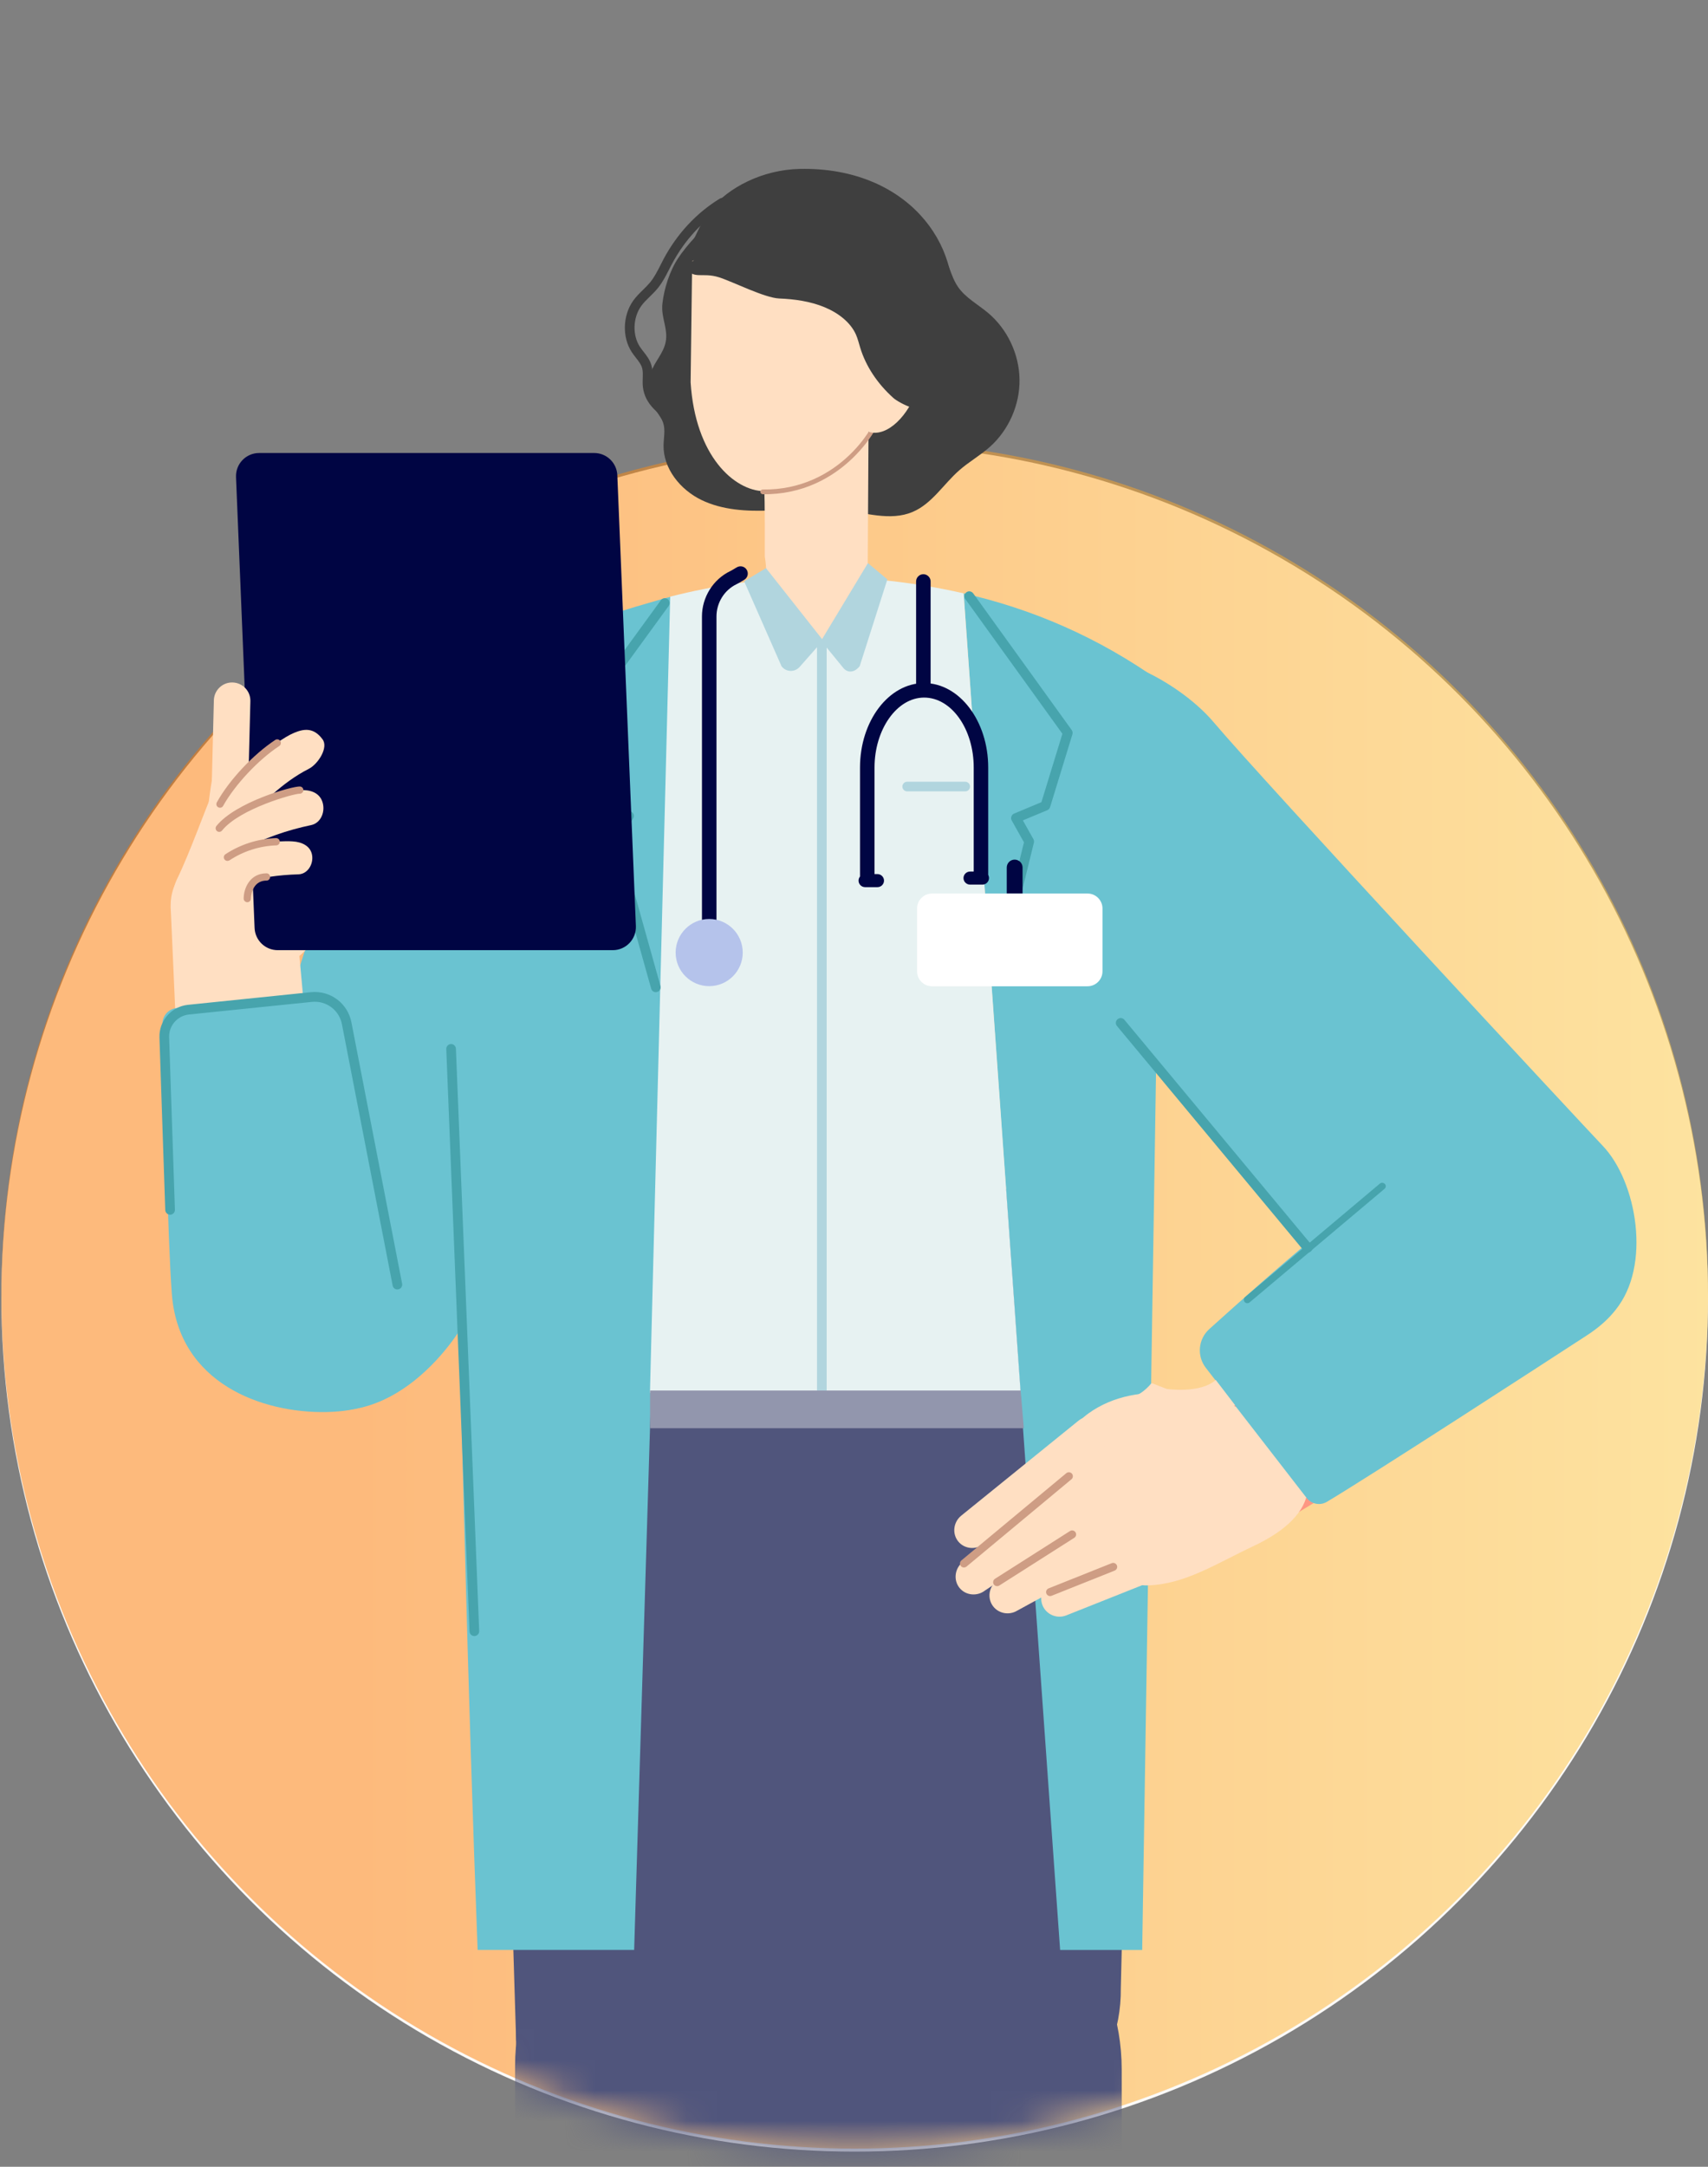
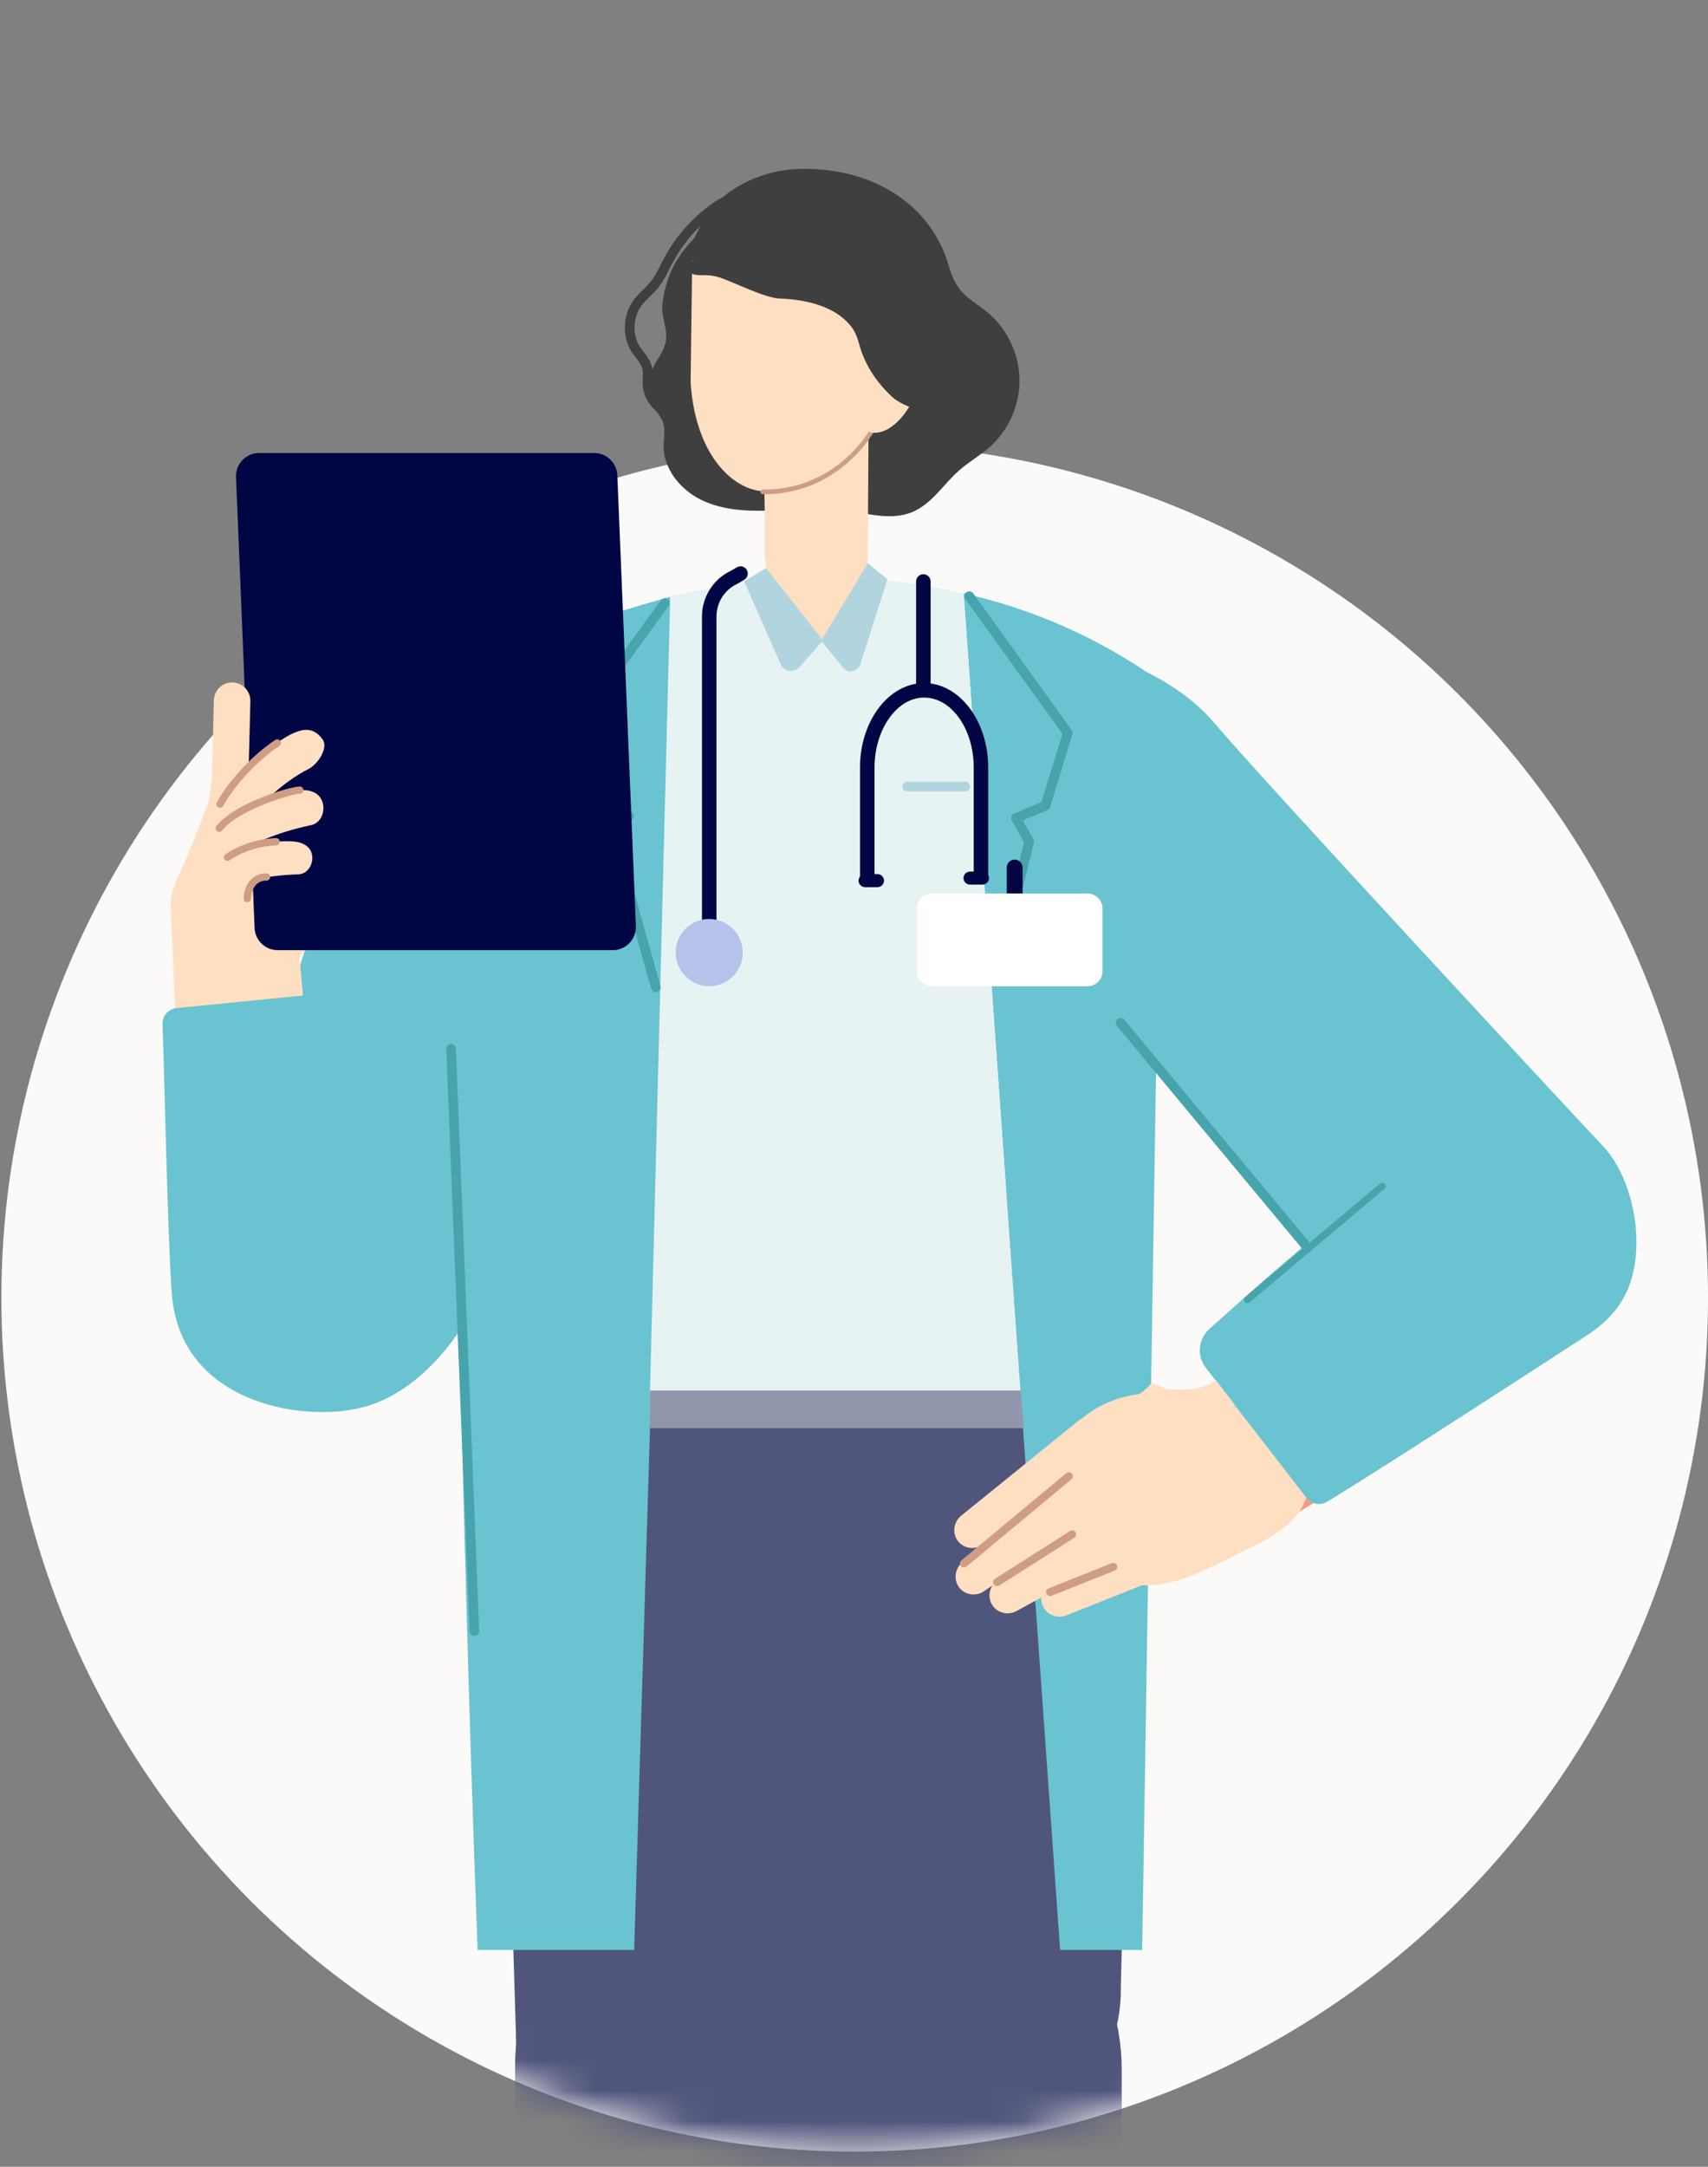
<svg xmlns="http://www.w3.org/2000/svg" width="56" height="71" viewBox="0 0 56 71" fill="none">
  <rect x="0" y="0" width="56" height="71" fill="#808080" stroke="none" />
  <ellipse cx="28.023" cy="42.526" rx="27.978" ry="27.978" fill="#FBFAF8" />
-   <ellipse opacity="0.5" cx="28.023" cy="42.427" rx="27.978" ry="27.978" fill="url(#paint0_linear_1513_4553)" />
  <mask id="mask0_1513_4553" style="mask-type:alpha" maskUnits="userSpaceOnUse" x="0" y="0" width="56" height="71">
    <path fill-rule="evenodd" clip-rule="evenodd" d="M0 0H56V42.508V43.349H55.988C55.543 58.424 43.182 70.507 28 70.507C12.818 70.507 0.458 58.424 0.013 43.349H0V42.508V0Z" fill="#D9D9D9" />
  </mask>
  <g mask="url(#mask0_1513_4553)">
    <path d="M27.523 66.232C27.521 63.587 29.439 61.423 31.785 61.42C34.131 61.418 36.051 63.579 36.055 66.224L35.33 77.746L27.532 77.804L27.525 66.23L27.523 66.232Z" fill="#FD9783" />
    <path d="M17.435 66.386C17.437 63.742 19.358 61.58 21.705 61.582C24.051 61.584 25.968 63.749 25.967 66.394L25.959 77.822L18.158 77.881L17.435 66.386Z" fill="#FD9783" />
    <path d="M18.548 21.114C16.468 20.701 12.321 24.355 11.373 27.041C10.847 28.533 9.49 32.55 8.59 35.761C8.463 36.215 8.758 36.679 9.224 36.755L17.581 38.128C18.399 34.742 19.187 30.825 19.854 28.255C20.34 26.378 20.735 21.55 18.546 21.116L18.548 21.114Z" fill="#6AC3D1" />
    <path d="M7.905 39.34C7.52 40.93 8.198 45.361 9.935 46.002C12.71 47.025 15.021 44.063 15.587 42.63C16.078 41.383 16.579 39.543 17.07 37.512L8.559 36.029C8.22 37.735 7.97 39.072 7.905 39.341V39.34Z" fill="#6AC3D1" />
    <path d="M16.066 38.801L16.913 66.572C16.881 69.361 18.994 70.157 21.599 70.195C24.205 70.233 27.665 69.756 27.696 66.967L28.062 41.314L16.068 38.801H16.066Z" fill="#50557C" />
    <path d="M26.573 41.313L26.847 67.124C26.881 69.913 29.139 70.33 31.86 70.291C34.582 70.254 36.782 67.94 36.748 65.151L37.414 37.342L26.573 41.312V41.313Z" fill="#50557C" />
    <path d="M36.777 67.811C36.776 64.528 34.554 61.844 31.84 61.845C29.968 61.847 28.334 63.126 27.499 64.999C26.085 63.072 23.44 61.744 21.616 61.742C19.018 61.739 16.89 64.425 16.888 67.708L16.88 85.136H36.785L36.777 67.811Z" fill="#50557C" />
    <path d="M33.98 22.016C35.569 20.613 38.598 22.252 39.789 23.662C41.456 25.634 51.969 36.94 52.544 37.541C53.677 38.722 54.147 41.495 52.967 42.921C51.083 45.201 45.574 43.252 44.364 42.298C41.56 40.084 36.137 32.514 33.146 29.496C31.782 28.119 32.306 23.492 33.98 22.016Z" fill="#6AC3D1" />
    <path d="M37.449 63.896C37.693 48.55 38.103 22.373 38.103 22.373C35.997 20.858 33.785 19.94 31.594 19.443L34.758 63.896H37.449Z" fill="#6AC3D1" />
    <path d="M20.792 63.895L22.141 19.516C21.435 19.693 20.204 20.067 19.579 20.281C16.817 21.231 14.931 22.441 14.615 22.994C14.653 22.996 15.039 47.777 15.66 63.895H20.79H20.792Z" fill="#6AC3D1" />
    <path d="M33.465 45.639L31.595 19.443C28.008 18.63 24.88 18.819 21.974 19.55L21.31 45.639H33.465Z" fill="#E7F2F2" />
    <path d="M26.654 24.875C26.659 24.887 26.654 24.88 26.651 24.873H26.654V24.875Z" fill="white" />
-     <path d="M26.945 45.71C26.858 45.71 26.787 45.638 26.787 45.551V21.098C26.787 21.011 26.858 20.939 26.945 20.939C27.032 20.939 27.104 21.011 27.104 21.098V45.551C27.104 45.638 27.032 45.71 26.945 45.71Z" fill="#B1D5DE" />
    <path d="M36.379 48.632L37.729 50.816C38.23 51.624 39.051 51.738 39.846 51.204L43.885 48.759L41.629 45.109L36.38 48.631L36.379 48.632Z" fill="#FD9783" />
    <path d="M36.938 45.845C37.293 45.758 37.537 45.582 37.757 45.32L38.615 45.655C38.964 45.791 39.139 46.173 39.006 46.503C38.873 46.834 38.478 46.993 38.13 46.857L36.772 46.325C36.553 46.24 36.58 45.924 36.808 45.875C36.851 45.866 36.894 45.856 36.938 45.845Z" fill="#FFDFC2" />
    <path d="M37.632 51.95C37.074 51.965 37.123 51.706 36.738 51.47C36.44 51.288 35.662 51.221 35.526 50.936C35.176 50.205 34.944 49.423 34.836 48.606C34.738 47.858 34.827 46.94 35.68 46.32C36.504 45.721 37.566 45.559 38.486 45.688C40.233 45.932 40.854 46.033 41.932 46.989C43.282 48.186 43.368 49.597 41.09 50.666C39.918 51.215 38.848 51.92 37.632 51.949V51.95Z" fill="#FFDFC2" />
    <path d="M36.106 47.475L32.262 50.586C32.002 50.797 31.62 50.762 31.416 50.508C31.212 50.255 31.256 49.876 31.516 49.665L35.359 46.554C35.619 46.343 36.001 46.378 36.206 46.63C36.41 46.884 36.366 47.263 36.106 47.474V47.475Z" fill="#FFDFC2" />
    <path d="M36.303 49.445L32.299 52.115C32.036 52.321 31.655 52.281 31.454 52.025C31.253 51.768 31.304 51.389 31.567 51.183L35.451 48.129C35.715 47.921 36.095 47.962 36.296 48.218C36.498 48.475 36.566 49.237 36.303 49.443V49.445Z" fill="#FFDFC2" />
    <path d="M37.646 50.432L33.352 52.777C33.067 52.95 32.696 52.863 32.526 52.584C32.357 52.303 32.45 51.932 32.736 51.76L36.939 49.202C37.224 49.029 37.595 49.117 37.765 49.395C37.934 49.675 37.931 50.26 37.646 50.432Z" fill="#FFDFC2" />
    <path d="M39.503 51.127L34.959 52.933C34.652 53.055 34.3 52.904 34.179 52.598C34.059 52.292 34.211 51.942 34.519 51.82L38.852 49.567C39.159 49.445 39.72 50.044 39.841 50.35C39.963 50.656 39.809 51.007 39.502 51.129L39.503 51.127Z" fill="#FFDFC2" />
    <path d="M31.566 51.358C31.607 51.37 31.653 51.362 31.688 51.334L35.128 48.474C35.184 48.428 35.192 48.345 35.146 48.29C35.1 48.234 35.017 48.226 34.962 48.272L31.521 51.132C31.466 51.178 31.458 51.261 31.504 51.316C31.521 51.337 31.542 51.351 31.566 51.358Z" fill="#CE9D84" />
    <path d="M32.655 51.969C32.69 51.98 32.73 51.975 32.763 51.955L35.223 50.39C35.283 50.352 35.302 50.271 35.262 50.209C35.223 50.149 35.144 50.13 35.082 50.169L32.622 51.734C32.562 51.772 32.543 51.853 32.582 51.915C32.6 51.942 32.625 51.961 32.654 51.97L32.655 51.969Z" fill="#CE9D84" />
    <path d="M34.39 52.294C34.416 52.302 34.447 52.302 34.477 52.291L36.547 51.465C36.613 51.438 36.647 51.362 36.62 51.295C36.593 51.229 36.517 51.195 36.45 51.222L34.38 52.048C34.313 52.075 34.28 52.151 34.307 52.218C34.323 52.256 34.353 52.283 34.391 52.294H34.39Z" fill="#CE9D84" />
    <path d="M39.536 44.822C39.234 44.433 39.284 43.879 39.65 43.55C41.751 41.662 44.145 39.517 46.902 37.682C48.281 36.766 50.98 36.479 52.077 38.398C53.12 40.221 54.496 42.155 52.023 43.761C50.453 44.781 45.056 48.283 43.506 49.211C43.284 49.344 42.997 49.288 42.839 49.084L39.536 44.822Z" fill="#6AC3D1" />
    <path d="M40.827 42.682C40.87 42.712 40.929 42.712 40.97 42.677L45.39 38.959C45.439 38.918 45.452 38.851 45.411 38.802C45.37 38.753 45.29 38.742 45.243 38.783L40.822 42.501C40.773 42.542 40.767 42.615 40.808 42.664C40.815 42.672 40.821 42.679 40.829 42.683L40.827 42.682Z" fill="#47A4AD" />
    <path d="M9.522 28.098L6.959 28.236C6.01 28.286 5.517 28.954 5.604 29.908L5.813 34.625L10.096 34.394L9.522 28.098Z" fill="#FFDFC2" />
    <path d="M10.418 32.575C10.902 32.497 11.229 32.967 11.341 33.445C11.99 36.196 13.075 40.15 13.361 43.451C13.503 45.102 12.915 46.224 10.706 46.269C8.608 46.312 5.858 45.34 5.634 42.399C5.492 40.531 5.398 35.367 5.328 33.561C5.319 33.303 5.503 33.078 5.759 33.036L10.416 32.575H10.418Z" fill="#6AC3D1" />
    <path d="M15.552 53.61C15.468 53.61 15.397 53.543 15.394 53.458L14.632 34.376C14.628 34.289 14.697 34.214 14.784 34.211C14.869 34.206 14.945 34.276 14.948 34.363L15.711 53.445C15.714 53.532 15.646 53.606 15.559 53.61C15.557 53.61 15.554 53.61 15.552 53.61Z" fill="#47A4AD" />
    <path d="M42.874 41.045C42.828 41.045 42.784 41.026 42.752 40.988L36.622 33.62C36.566 33.554 36.574 33.454 36.643 33.397C36.709 33.34 36.809 33.349 36.866 33.417L42.996 40.785C43.052 40.852 43.044 40.952 42.976 41.009C42.946 41.034 42.911 41.045 42.874 41.045Z" fill="#47A4AD" />
    <path d="M33.568 46.8H21.314V45.565H33.464L33.568 46.8Z" fill="#9296AD" />
    <path d="M28.878 53.578H24.863V46.816H28.878V53.578Z" fill="#50557C" />
    <path d="M21.502 32.512C21.432 32.512 21.369 32.466 21.35 32.397L19.991 27.55C19.979 27.507 19.985 27.461 20.009 27.423L20.384 26.816L19.5 26.48C19.456 26.462 19.421 26.427 19.406 26.383L18.6 23.997C18.584 23.948 18.592 23.894 18.622 23.852L21.668 19.667C21.72 19.595 21.819 19.581 21.89 19.632C21.961 19.684 21.976 19.782 21.925 19.854L18.928 23.973L19.685 26.21L20.679 26.587C20.724 26.605 20.758 26.64 20.773 26.684C20.787 26.728 20.782 26.778 20.757 26.819L20.316 27.531L21.655 32.309C21.679 32.393 21.63 32.481 21.546 32.504C21.532 32.509 21.518 32.511 21.503 32.511L21.502 32.512Z" fill="#47A4AD" />
    <path d="M32.64 32.217C32.627 32.217 32.614 32.217 32.602 32.213C32.516 32.192 32.465 32.106 32.486 32.021L33.573 27.602L33.171 26.885C33.148 26.846 33.144 26.798 33.16 26.755C33.174 26.712 33.207 26.678 33.248 26.66L34.145 26.285L34.833 24.044L31.649 19.629C31.599 19.557 31.614 19.459 31.686 19.407C31.757 19.356 31.855 19.372 31.908 19.443L35.138 23.922C35.166 23.962 35.176 24.014 35.161 24.062L34.429 26.448C34.415 26.492 34.382 26.529 34.339 26.548L33.537 26.882L33.882 27.497C33.901 27.532 33.908 27.573 33.898 27.613L32.797 32.092C32.779 32.165 32.714 32.213 32.643 32.213L32.64 32.217Z" fill="#47A4AD" />
    <path d="M19.746 30.651H17.034C16.947 30.651 16.875 30.58 16.875 30.492C16.875 30.405 16.947 30.334 17.034 30.334H19.746C19.833 30.334 19.904 30.405 19.904 30.492C19.904 30.58 19.833 30.651 19.746 30.651Z" fill="#303C8E" />
    <path d="M6.875 26.211C6.797 26.352 6.198 28.007 5.816 28.781C5.636 29.146 5.612 29.569 5.762 29.946C5.983 30.506 6.314 31.172 7.259 31.692C8.598 32.429 10.275 31.415 10.65 30.062L11.457 28.15L6.877 26.212L6.875 26.211Z" fill="#FFDFC2" />
    <path d="M9.105 31.135H20.091C20.523 31.135 20.866 30.776 20.849 30.345L20.24 15.572C20.223 15.166 19.89 14.844 19.483 14.844H8.496C8.065 14.844 7.721 15.202 7.738 15.633L8.347 30.407C8.364 30.813 8.697 31.135 9.105 31.135Z" fill="#000543" />
    <path d="M8.067 29.42C8.081 29.327 8.049 28.057 8.037 27.962C7.945 27.305 7.718 26.669 7.374 26.103C7.293 25.972 7.165 25.826 7.016 25.865C6.895 25.899 7.013 25.244 6.986 25.364C6.902 25.745 6.743 26.931 6.778 27.319C6.819 27.759 6.891 28.199 7.062 28.605C7.233 29.011 7.271 29.287 7.656 29.503C7.707 29.531 7.972 29.951 8.046 29.989C8.046 29.989 8.005 29.821 8.067 29.42Z" fill="#FFDFC2" />
    <path d="M7.502 27.282C7.171 27.274 6.911 26.998 6.919 26.668L7.012 22.947C7.02 22.616 7.296 22.354 7.625 22.363C7.957 22.372 8.218 22.647 8.209 22.977L8.115 26.698C8.107 27.03 7.832 27.29 7.502 27.282Z" fill="#FFDFC2" />
    <path d="M7.16 26.805C6.95 26.537 7.018 26.172 7.264 25.936C7.831 25.392 8.961 24.298 9.644 24.013C9.959 23.881 10.28 23.829 10.57 24.219C10.784 24.489 10.427 25.04 10.123 25.194C9.261 25.63 8.563 26.364 8.031 26.907C7.791 27.151 7.374 27.071 7.162 26.803L7.16 26.805Z" fill="#FFDFC2" />
    <path d="M7.02 27.548C6.906 27.234 7.144 27.017 7.412 26.819C8.039 26.354 9.095 25.978 9.791 25.899C10.122 25.861 10.452 25.947 10.566 26.261C10.68 26.575 10.531 26.966 10.204 27.036C9.432 27.198 8.657 27.456 7.797 27.911C7.502 28.066 7.136 27.863 7.022 27.55L7.02 27.548Z" fill="#FFDFC2" />
    <path d="M7.65 27.875C8.267 27.65 9.064 27.536 9.6 27.571C9.901 27.591 10.18 27.72 10.232 28.018C10.283 28.316 10.088 28.641 9.785 28.65C9.156 28.668 8.513 28.753 7.793 28.955C7.661 28.606 7.592 28.238 7.652 27.875H7.65Z" fill="#FFDFC2" />
    <path d="M7.188 27.259C7.161 27.259 7.136 27.251 7.113 27.232C7.063 27.191 7.055 27.116 7.096 27.065C7.728 26.28 9.592 25.756 9.836 25.772C9.901 25.776 9.952 25.832 9.947 25.898C9.942 25.963 9.885 26.013 9.82 26.009C9.644 26.002 7.861 26.495 7.281 27.214C7.258 27.243 7.223 27.259 7.189 27.259H7.188Z" fill="#CE9D84" />
    <path d="M7.212 26.468C7.193 26.468 7.172 26.463 7.155 26.453C7.097 26.422 7.077 26.349 7.109 26.291C7.514 25.561 8.304 24.72 9.025 24.246C9.08 24.21 9.153 24.226 9.19 24.281C9.226 24.337 9.21 24.41 9.155 24.446C8.473 24.893 7.698 25.719 7.316 26.407C7.294 26.447 7.254 26.469 7.212 26.469V26.468Z" fill="#CE9D84" />
    <path d="M7.457 28.21C7.418 28.21 7.381 28.191 7.357 28.156C7.321 28.1 7.337 28.027 7.392 27.991C7.887 27.667 8.459 27.485 9.05 27.463C9.118 27.463 9.171 27.514 9.174 27.577C9.177 27.642 9.125 27.698 9.06 27.701C8.513 27.72 7.982 27.889 7.524 28.191C7.503 28.203 7.481 28.21 7.459 28.21H7.457Z" fill="#CE9D84" />
    <path d="M8.274 28.989C8.19 29.123 8.081 29.288 8.106 29.445C8.013 29.422 8.013 29.352 7.96 29.271C7.862 29.122 7.833 28.913 7.933 28.764C7.981 28.692 8.054 28.64 8.131 28.602C8.198 28.57 8.271 28.546 8.344 28.554C8.401 28.561 8.455 28.586 8.509 28.61C8.555 28.632 8.604 28.651 8.646 28.678C8.615 28.735 8.505 28.76 8.448 28.8C8.379 28.849 8.317 28.913 8.272 28.985L8.274 28.989Z" fill="#FFDFC2" />
    <path d="M8.108 29.564C8.043 29.564 7.989 29.51 7.989 29.445C7.989 29.112 8.189 28.617 8.739 28.617C8.804 28.617 8.857 28.671 8.857 28.736C8.857 28.801 8.804 28.855 8.739 28.855C8.233 28.855 8.227 29.439 8.227 29.445C8.227 29.51 8.173 29.564 8.108 29.564Z" fill="#CE9D84" />
-     <path d="M13.029 42.254C12.955 42.254 12.888 42.201 12.874 42.125L11.211 33.562C11.121 33.096 10.696 32.782 10.224 32.83L6.195 33.243C5.818 33.283 5.532 33.61 5.545 33.989L5.735 39.641C5.738 39.728 5.67 39.801 5.581 39.804C5.501 39.807 5.421 39.739 5.418 39.65L5.228 33.998C5.209 33.453 5.619 32.982 6.162 32.926L10.19 32.512C10.828 32.447 11.4 32.872 11.522 33.5L13.184 42.063C13.202 42.149 13.145 42.233 13.059 42.249C13.05 42.251 13.039 42.252 13.029 42.252V42.254Z" fill="#47A4AD" />
    <path d="M31.646 25.932H29.744C29.657 25.932 29.586 25.861 29.586 25.774C29.586 25.687 29.657 25.615 29.744 25.615H31.646C31.733 25.615 31.805 25.687 31.805 25.774C31.805 25.861 31.733 25.932 31.646 25.932Z" fill="#B1D5DE" />
    <path d="M35.657 32.318H30.558C30.288 32.318 30.068 32.099 30.068 31.828V29.769C30.068 29.498 30.288 29.279 30.558 29.279H35.657C35.927 29.279 36.147 29.498 36.147 29.769V31.828C36.147 32.099 35.927 32.318 35.657 32.318Z" fill="white" />
    <path d="M33.526 29.275H33.008V28.428C33.008 28.285 33.123 28.168 33.267 28.168C33.412 28.168 33.527 28.284 33.527 28.428V29.275H33.526Z" fill="#000543" />
    <path d="M23.253 31.096C23.121 31.096 23.015 30.99 23.015 30.858V20.201C23.015 19.57 23.38 18.985 23.944 18.713C23.985 18.693 24.056 18.652 24.156 18.591C24.269 18.523 24.415 18.558 24.483 18.671C24.551 18.783 24.516 18.929 24.404 18.997C24.288 19.069 24.207 19.115 24.15 19.142C23.749 19.335 23.491 19.75 23.491 20.201V30.858C23.491 30.99 23.384 31.096 23.253 31.096Z" fill="#000543" />
    <path d="M24.352 31.214C24.352 31.821 23.859 32.314 23.252 32.314C22.645 32.314 22.152 31.821 22.152 31.214C22.152 30.606 22.645 30.113 23.252 30.113C23.859 30.113 24.352 30.606 24.352 31.214Z" fill="#B5C3EB" />
    <path d="M30.274 22.828C30.142 22.828 30.036 22.721 30.036 22.59V19.054C30.036 18.923 30.142 18.816 30.274 18.816C30.405 18.816 30.512 18.923 30.512 19.054V22.59C30.512 22.721 30.405 22.828 30.274 22.828Z" fill="#000543" />
    <path d="M28.435 28.94C28.303 28.94 28.197 28.834 28.197 28.703V25.149C28.197 23.624 29.14 22.383 30.299 22.383C31.457 22.383 32.4 23.624 32.4 25.149V28.647C32.4 28.779 32.294 28.885 32.163 28.885C32.031 28.885 31.925 28.779 31.925 28.647V25.149C31.925 23.886 31.196 22.858 30.299 22.858C29.402 22.858 28.673 23.908 28.673 25.149V28.703C28.673 28.834 28.566 28.94 28.435 28.94Z" fill="#000543" />
    <path d="M28.77 29.07H28.363C28.246 29.07 28.149 28.974 28.149 28.856C28.149 28.739 28.246 28.642 28.363 28.642H28.77C28.887 28.642 28.984 28.739 28.984 28.856C28.984 28.974 28.887 29.07 28.77 29.07Z" fill="#000543" />
    <path d="M32.212 28.987H31.805C31.687 28.987 31.59 28.89 31.59 28.773C31.59 28.655 31.687 28.559 31.805 28.559H32.212C32.329 28.559 32.426 28.655 32.426 28.773C32.426 28.89 32.329 28.987 32.212 28.987Z" fill="#000543" />
    <path d="M38.242 45.512C38.242 45.512 39.355 45.677 39.86 45.217L40.494 46.044L40.301 46.228C40.301 46.228 37.671 46.541 38.24 45.51L38.242 45.512Z" fill="#FFDFC2" />
    <path d="M21.394 12.073C21.198 12.482 21.222 12.992 21.458 13.38C21.555 13.54 21.688 13.684 21.745 13.862C21.819 14.092 21.761 14.342 21.756 14.585C21.741 15.355 22.306 16.048 22.997 16.383C23.688 16.717 24.483 16.759 25.252 16.729C26.021 16.698 26.791 16.605 27.553 16.698C28.349 16.795 29.186 17.088 29.924 16.774C30.557 16.506 30.934 15.864 31.451 15.411C31.768 15.132 32.142 14.923 32.456 14.642C33.075 14.09 33.44 13.261 33.427 12.43C33.414 11.599 33.028 10.783 32.392 10.25C32.061 9.973 31.662 9.762 31.414 9.407C31.159 9.039 31.104 8.563 30.853 8.192C30.438 7.575 29.609 7.407 28.867 7.398C28.126 7.387 27.349 7.474 26.671 7.173C26.174 6.952 25.756 6.531 25.217 6.454C24.166 6.307 22.786 7.628 22.234 8.46C21.957 8.879 21.773 9.454 21.718 9.952C21.673 10.35 21.856 10.674 21.843 11.052C21.83 11.46 21.561 11.725 21.393 12.075L21.394 12.073Z" fill="#3F3F3F" />
    <path d="M22.27 8.664C22.236 8.736 22.203 8.802 22.166 8.867C22.07 9.814 22.228 10.789 22.639 11.645C23.756 13.982 26.573 16.083 29.01 15.566C30.166 15.32 32.075 12.926 32.048 12.906C30.865 12.048 30.972 11.529 31.178 10.364C31.6 7.994 29.703 5.463 26.224 5.535C25.005 5.56 23.878 6.139 23.29 6.879C22.866 7.413 22.794 7.94 22.395 8.379C22.354 8.474 22.312 8.569 22.27 8.664Z" fill="#3F3F3F" />
    <path d="M26.94 20.955L26.92 20.893C26 20.911 25.14 19.836 25.129 18.915C25.122 18.428 25.075 18.271 25.075 18.231C25.075 18.231 25.084 16.096 25.053 16.096C24.076 16.078 22.799 14.954 22.643 12.53L22.694 8.566C22.747 8.414 23.65 8.78 23.723 8.642C24.002 8.512 25.133 8.086 26.265 8.24C27.195 8.366 28.127 8.913 28.392 9.142C29.028 9.686 28.584 13.534 28.367 13.643L28.479 13.654L28.448 18.915C28.435 19.811 27.836 20.938 26.94 20.954V20.955Z" fill="#FFDFC2" />
    <path d="M25.005 16.195C27.622 16.232 28.955 13.928 28.979 13.354C28.98 13.311 28.947 13.276 28.904 13.273C28.861 13.272 28.826 13.305 28.823 13.348C28.801 13.892 27.522 16.076 25.008 16.04C24.965 16.04 24.93 16.073 24.93 16.116C24.93 16.157 24.962 16.192 25.005 16.194V16.195Z" fill="#CE9D84" />
    <path d="M27.964 12.463C27.769 13.45 28.11 14.219 28.726 14.18C29.343 14.14 30 13.308 30.197 12.32C30.392 11.332 30.051 10.563 29.435 10.603C28.818 10.642 28.16 11.475 27.964 12.463Z" fill="#FFDFC2" />
    <path d="M28.992 12.755C29.03 12.755 29.067 12.739 29.091 12.707C29.129 12.655 29.118 12.584 29.065 12.546C29.034 12.523 29.013 12.482 29.01 12.438C29.007 12.393 29.019 12.352 29.046 12.325C29.091 12.279 29.091 12.206 29.045 12.162C28.999 12.117 28.926 12.117 28.881 12.163C28.807 12.238 28.771 12.346 28.78 12.457C28.79 12.569 28.845 12.669 28.931 12.732C28.95 12.747 28.972 12.753 28.994 12.755H28.992Z" fill="#FFDFC2" />
    <path d="M28.202 11.388C28.157 11.244 28.124 11.098 28.062 10.959C27.886 10.566 27.489 10.253 27.03 10.065C26.573 9.876 26.057 9.801 25.549 9.781C25.062 9.76 24.03 9.231 23.572 9.086C23 8.907 22.761 9.188 22.453 8.755C22.43 8.72 22.759 8.539 22.775 8.501C22.791 8.465 22.842 8.447 22.887 8.436C23.756 8.205 24.943 7.404 25.855 7.507C26.969 7.634 27.877 8.718 28.714 9.342C29.016 9.567 29.268 9.835 29.489 10.117C29.589 10.245 30.002 10.08 30.077 10.22C30.335 10.704 30.53 11.563 30.525 12.088C30.522 12.468 30.483 12.855 30.424 13.234C30.357 13.659 29.481 13.21 29.292 13.042C28.769 12.574 28.387 12 28.202 11.388Z" fill="#3F3F3F" />
    <path d="M22.2 13.912C22.255 13.912 22.309 13.884 22.338 13.832C22.381 13.755 22.355 13.659 22.279 13.616C21.846 13.37 21.441 13.08 21.393 12.638C21.385 12.562 21.387 12.482 21.39 12.397C21.395 12.26 21.399 12.119 21.36 11.977C21.309 11.793 21.203 11.656 21.098 11.523C21.057 11.469 21.014 11.417 20.978 11.36C20.732 10.984 20.75 10.415 21.017 10.036C21.098 9.92 21.2 9.822 21.308 9.717C21.398 9.628 21.491 9.538 21.575 9.433C21.726 9.246 21.835 9.031 21.94 8.825C21.971 8.763 22.003 8.699 22.037 8.639C22.452 7.861 23.049 7.217 23.764 6.781C23.839 6.735 23.862 6.638 23.816 6.562C23.77 6.488 23.674 6.464 23.598 6.51C22.835 6.976 22.198 7.661 21.756 8.49C21.723 8.553 21.689 8.617 21.658 8.682C21.555 8.883 21.458 9.075 21.328 9.237C21.255 9.327 21.173 9.408 21.086 9.494C20.973 9.603 20.857 9.717 20.759 9.855C20.415 10.342 20.395 11.049 20.712 11.536C20.754 11.601 20.802 11.661 20.849 11.723C20.937 11.835 21.021 11.94 21.054 12.062C21.081 12.159 21.076 12.271 21.073 12.39C21.07 12.482 21.067 12.578 21.078 12.674C21.141 13.259 21.616 13.607 22.122 13.895C22.148 13.909 22.174 13.916 22.2 13.916V13.912Z" fill="#3F3F3F" />
    <path d="M25.116 18.615L24.398 19.047L25.625 21.834C25.772 22.026 26.058 22.035 26.218 21.853L26.986 20.984L25.114 18.615H25.116Z" fill="#B1D5DE" />
    <path d="M28.458 18.453L29.094 18.985L28.187 21.828C28.04 22.02 27.816 22.076 27.656 21.895L26.921 20.996L28.457 18.451L28.458 18.453Z" fill="#B1D5DE" />
  </g>
  <defs>
    <linearGradient id="paint0_linear_1513_4553" x1="0.045" y1="56.416" x2="57.806" y2="56.416" gradientUnits="userSpaceOnUse">
      <stop offset="0.202" stop-color="#FF7A00" />
      <stop offset="1" stop-color="#FFCF4A" />
    </linearGradient>
  </defs>
</svg>